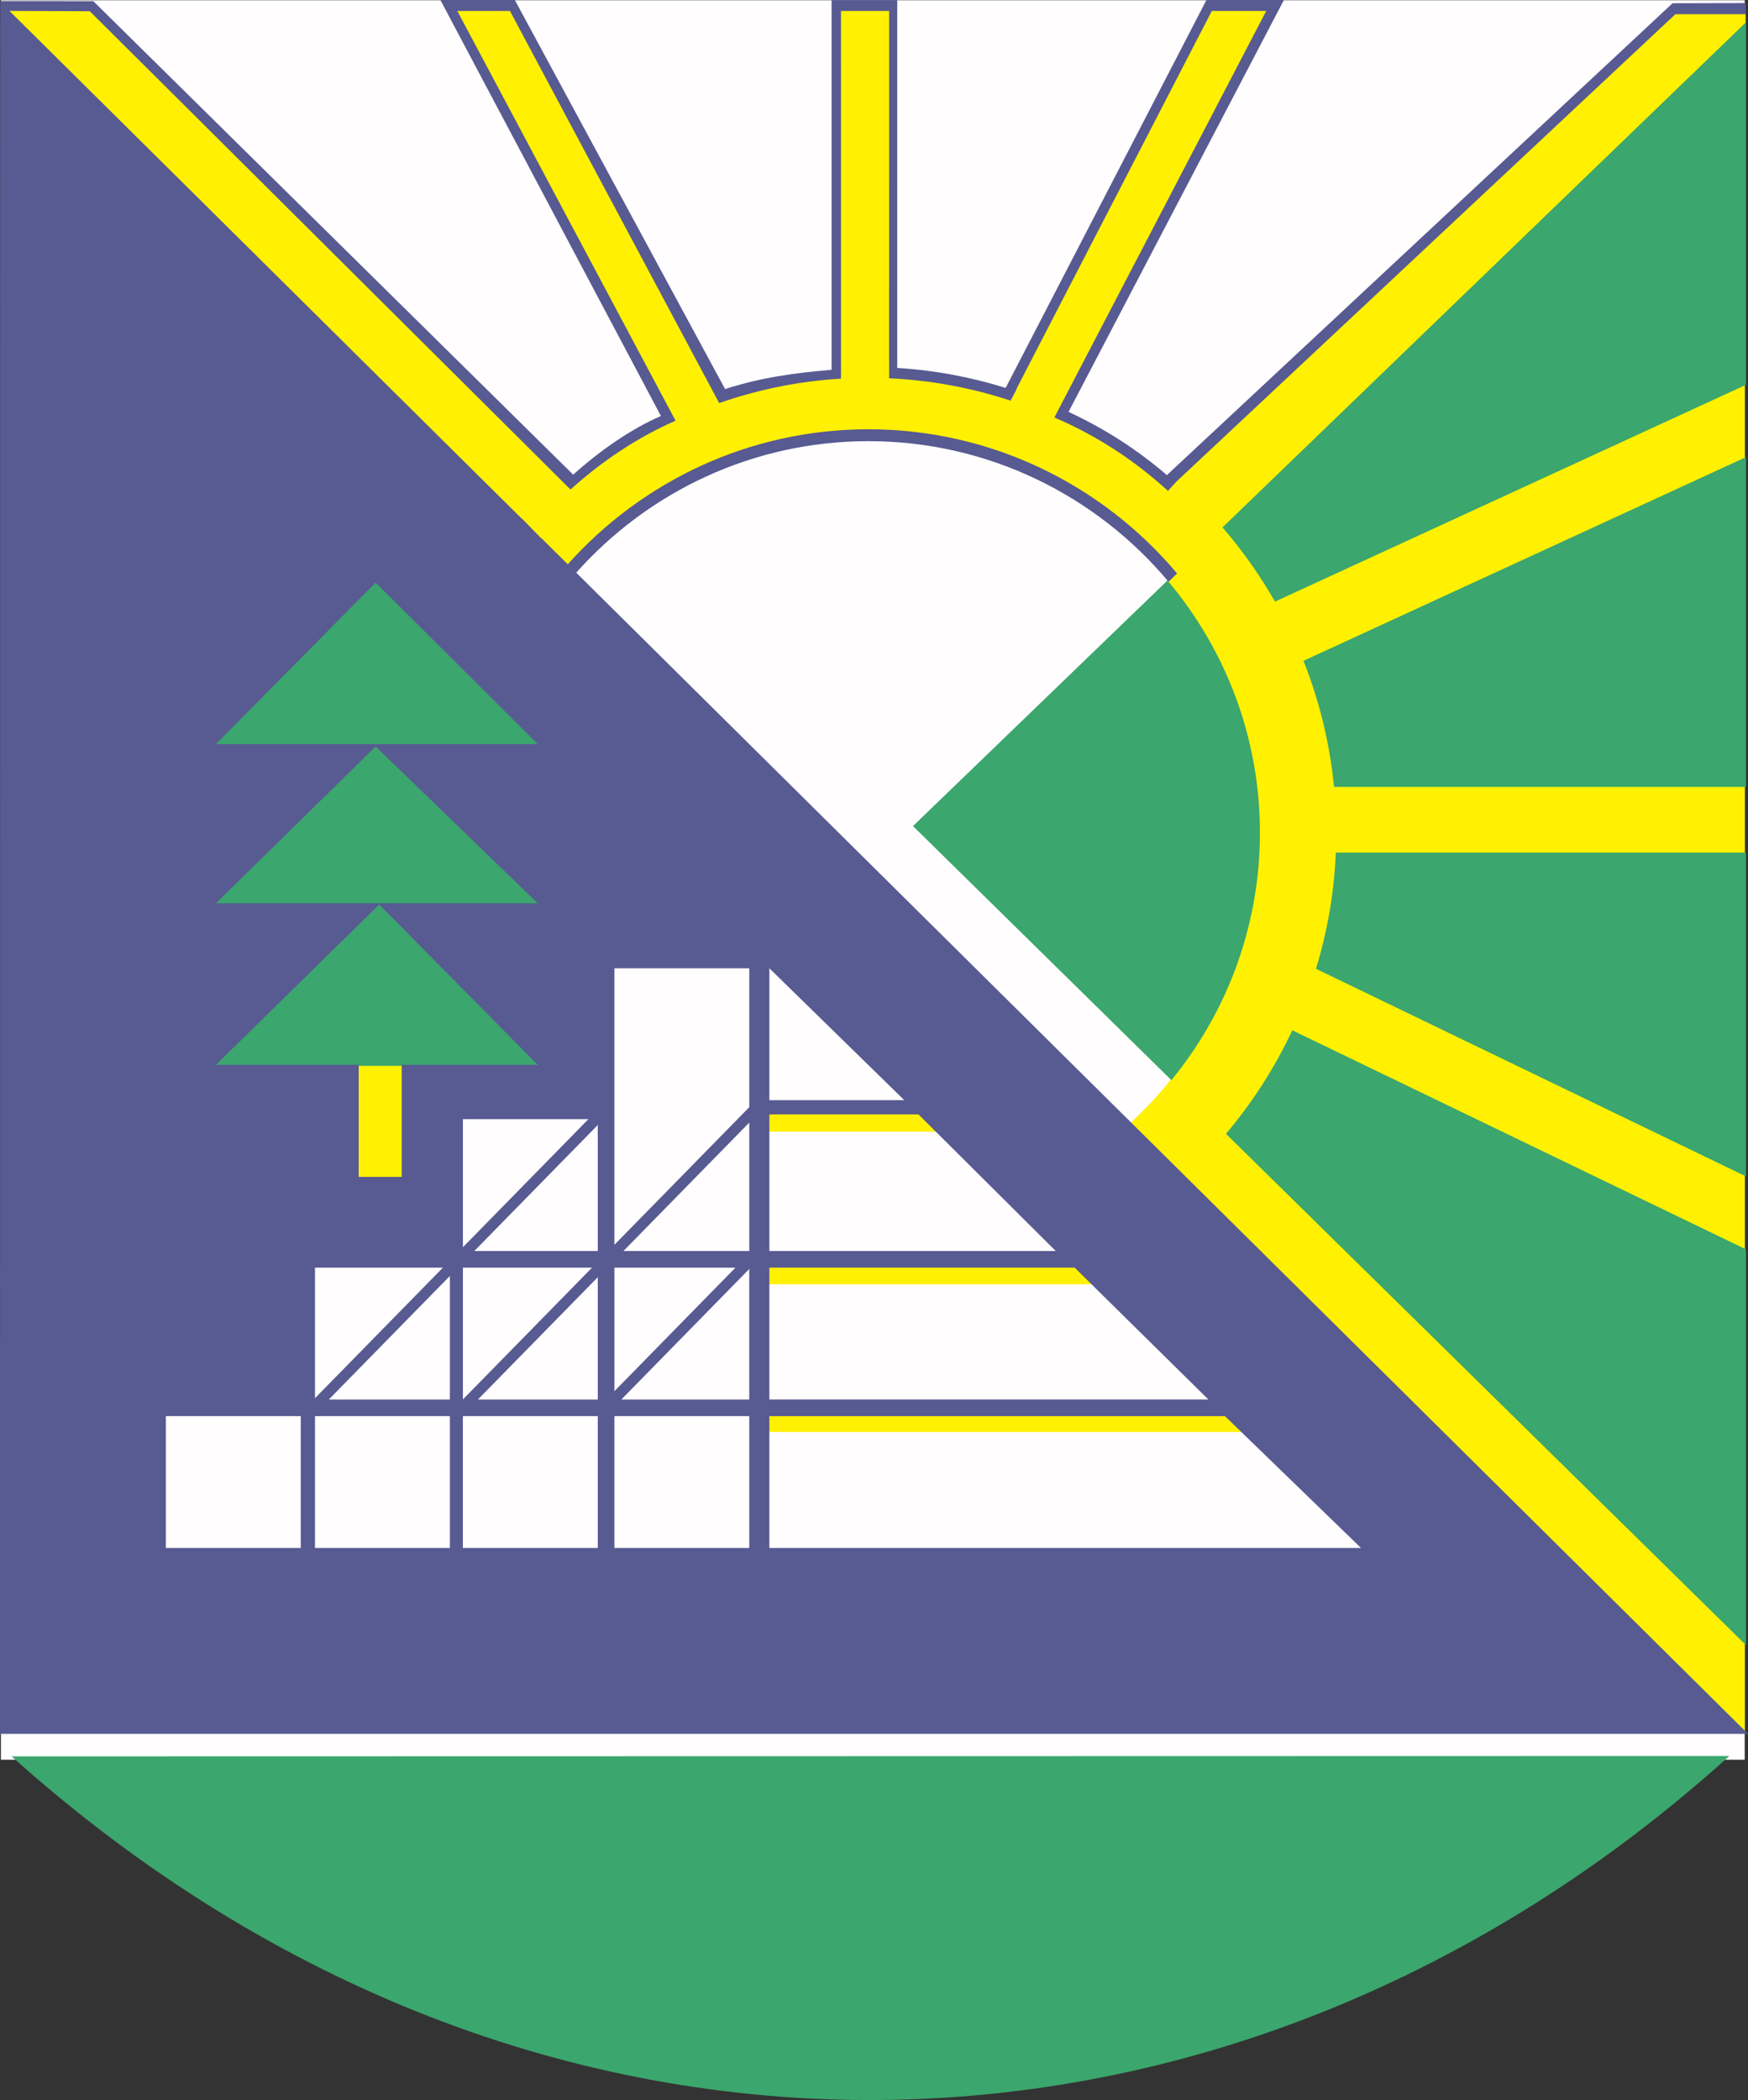
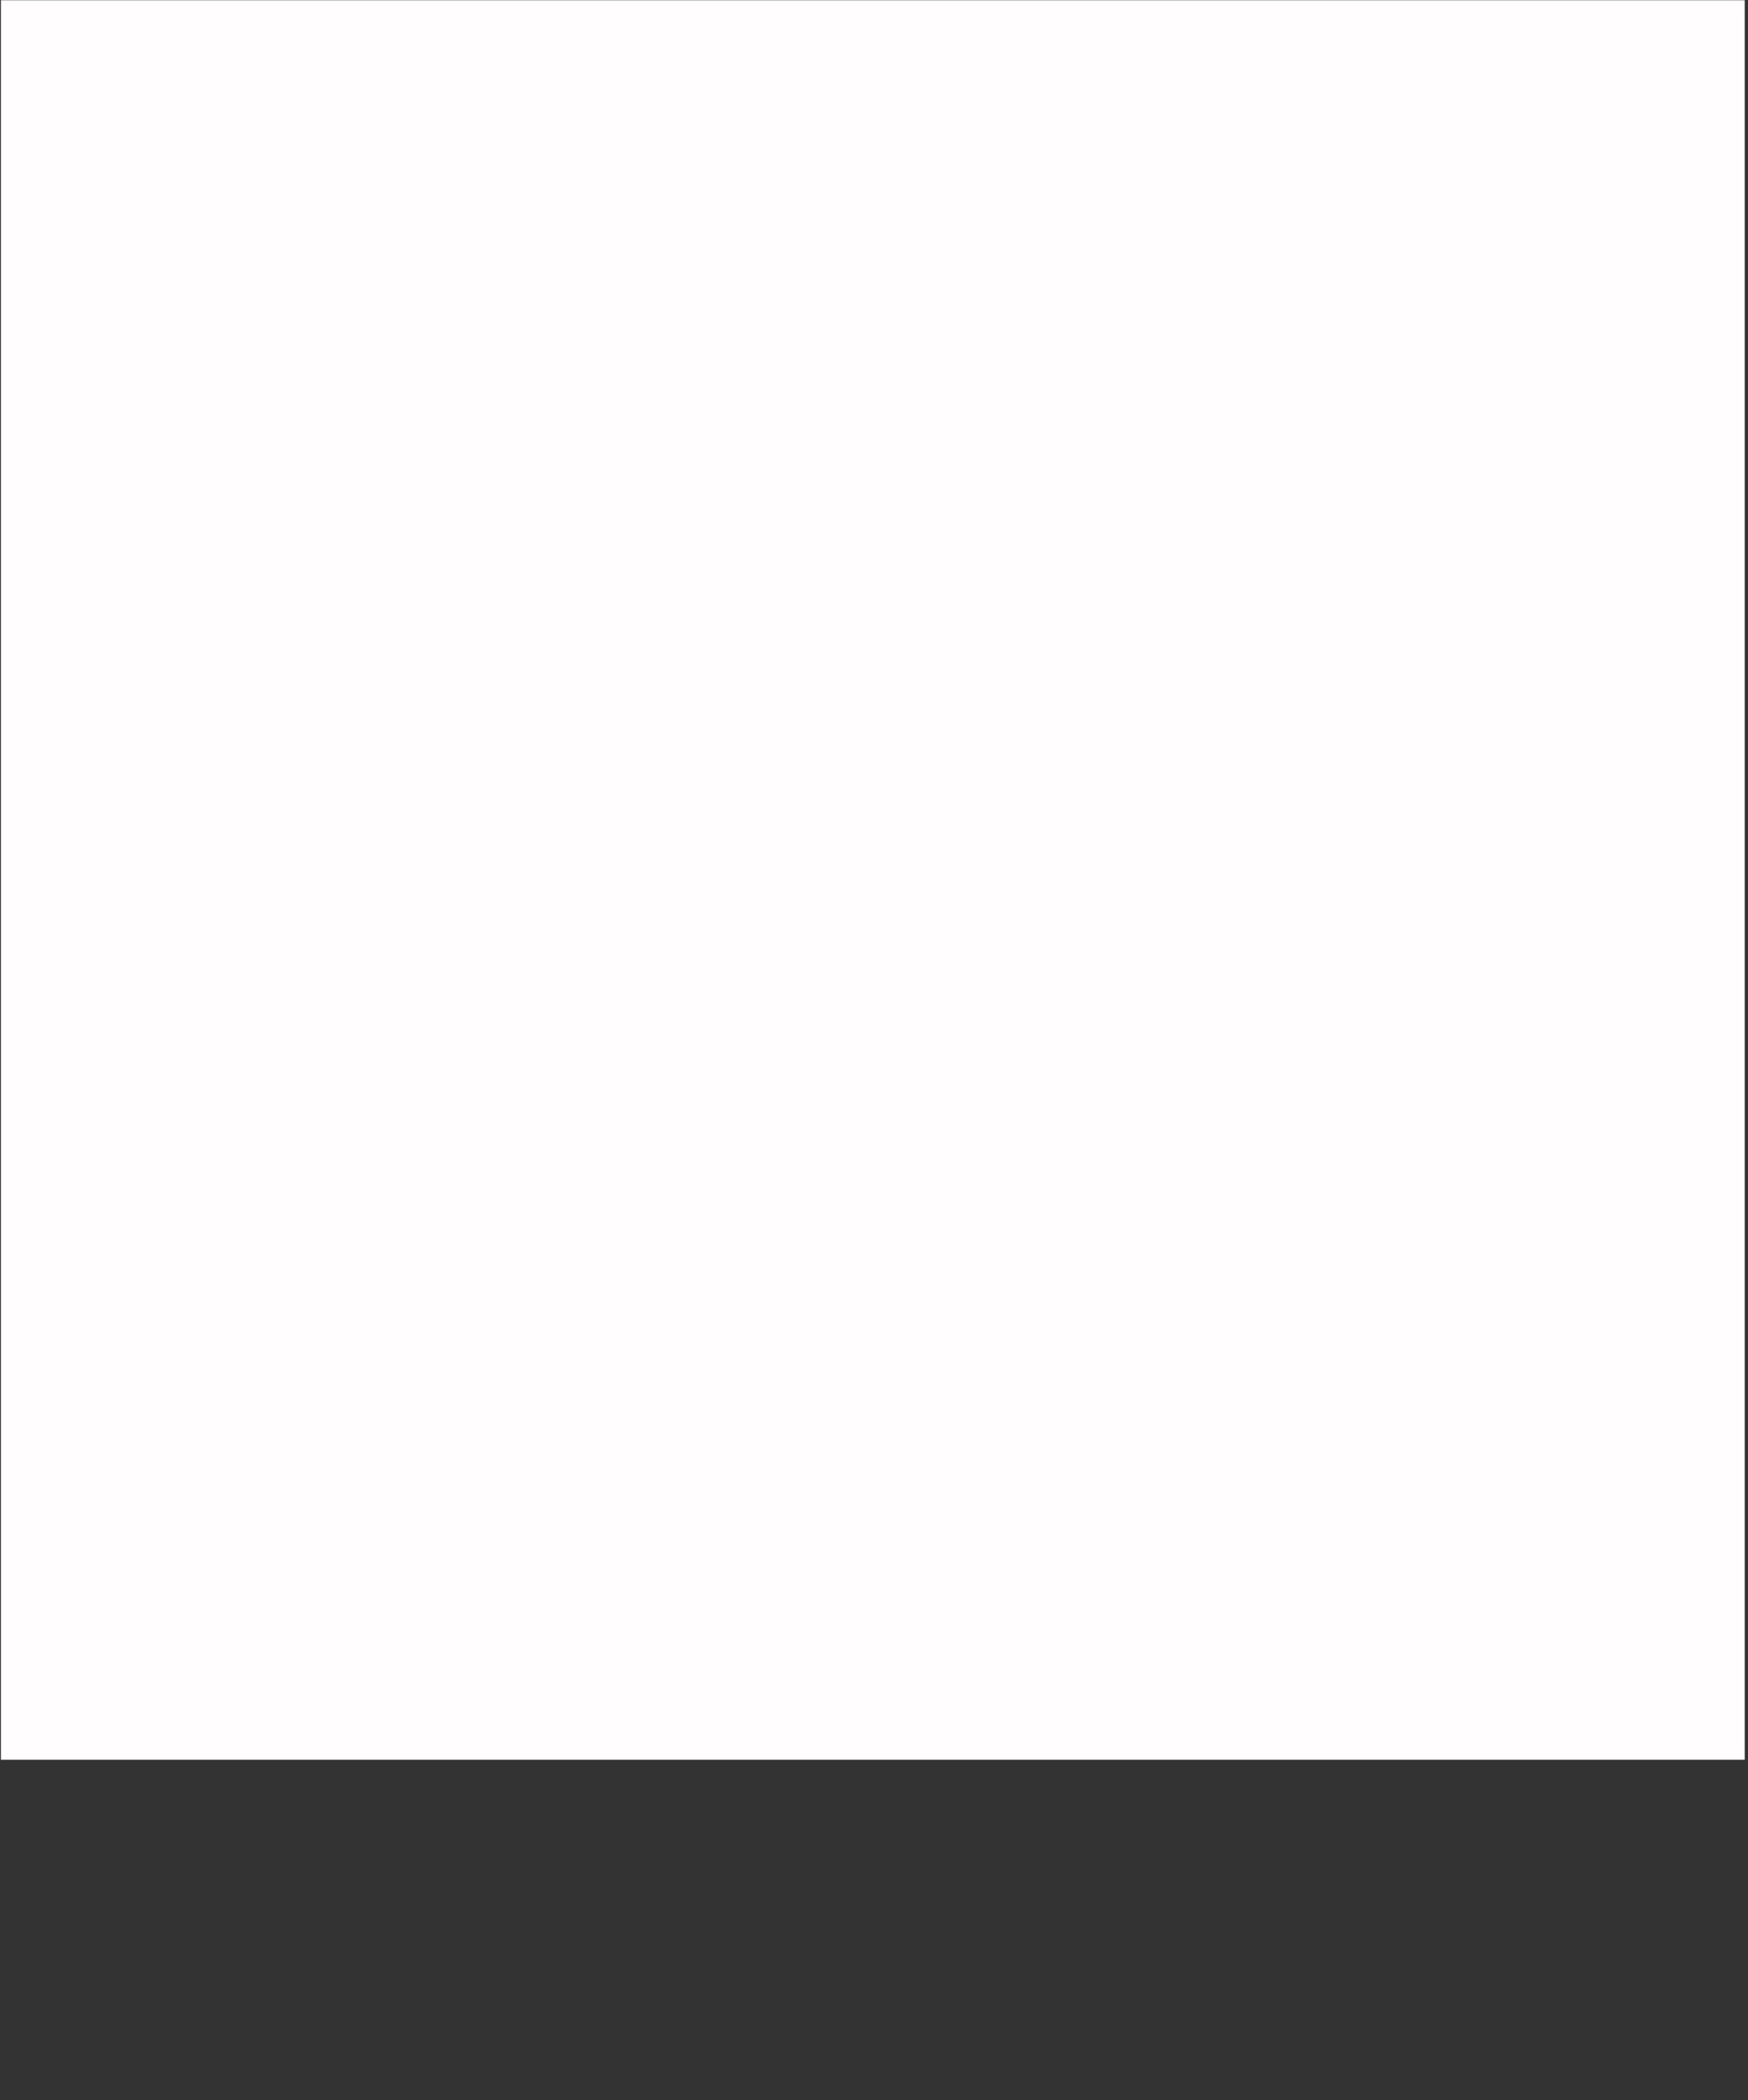
<svg width="538.883" height="647.317">
  <rect width="100%" height="100%" fill="#333333" stroke="none" />
  <defs>
    <marker id="ArrowEnd" viewBox="0 0 10 10" refX="0" refY="5" markerUnits="strokeWidth" markerWidth="4" markerHeight="3" orient="auto">
      <path d="M 0 0 L 10 5 L 0 10 z" />
    </marker>
    <marker id="ArrowStart" viewBox="0 0 10 10" refX="10" refY="5" markerUnits="strokeWidth" markerWidth="4" markerHeight="3" orient="auto">
-       <path d="M 10 0 L 0 5 L 10 10 z" />
-     </marker>
+       </marker>
  </defs>
  <g>
    <path style="stroke:none; fill-rule:evenodd; fill:#fffdfd" d="M 0.281 542.422L 537.868 542.422L 537.868 0.074L 0.281 0.074L 0.281 542.422z" />
-     <path style="stroke:none; fill-rule:evenodd; fill:#fff101" d="M 537.883 534.238L 537.883 115.218L 538.164 3.179L 516.321 3.179L 359.825 148.828L 344.575 136.957L 328.008 127.265L 392.7 1.867L 373.664 1.492L 310.965 121.113L 293.973 116.902L 275.325 114.547L 274.996 1.785L 258.02 1.781L 258.11 115.332L 239.293 117.957L 223.11 122.683L 157.95 2.148L 139.149 2.457L 206.067 128.566L 190.578 137.238L 176.258 148.687L 28.238 2.179L 0.973 2.843L 159.153 161.234L 174.192 176.05L 186.672 164.269L 203.02 152.027L 223.407 142.332L 245.223 136.261L 264.864 134.445L 280.586 134.316L 306.473 139.961L 334.149 153.527L 359.758 175.578L 359.762 180.179L 376.5 206.379L 386 236.941L 387.446 261.449L 385.606 279.129L 380.481 297.351L 370.286 317.41L 361.2 332.382C 357.371 337.488 352.621 342.293 347.61 347.007L 528.84 530.746L 537.883 534.234L 537.883 534.238zM 236.246 343.359L 293.149 343.359L 293.149 348.828L 236.246 348.828L 236.246 343.359zM 236.246 390.406L 338.278 390.406L 338.278 395.875L 236.246 395.875L 236.246 390.406zM 236.028 435.925L 384.282 435.925L 384.282 441.394L 236.028 441.394L 236.028 435.925zM 109.532 364.035L 124.969 364.035L 124.969 326.273L 109.532 326.273" />
-     <path style="stroke:none; fill-rule:evenodd; fill:#3ba66d" d="M 359.918 178.925C 377.684 199.949 388.418 227.089 388.418 256.66C 388.418 285.554 378.168 312.14 361.125 332.949L 281.457 254.629L 359.922 178.925L 359.918 178.925zM 538.254 262.8L 411.821 262.8C 411.297 275.203 409.192 287.211 405.703 298.621L 538.254 362.621L 538.254 262.797L 538.254 262.8zM 411.262 242.558L 538.254 242.558L 538.254 140.906L 401.844 203.687C 406.703 215.922 409.934 228.968 411.262 242.558zM 398.407 317.578L 538.254 385.101L 538.254 507.082L 377.946 349.488C 386.086 339.847 392.989 329.129 398.403 317.578L 398.407 317.578zM 538.254 118.621L 393.063 185.441C 388.407 177.293 382.977 169.629 376.879 162.566L 538.258 6.863L 538.258 118.621L 538.254 118.621zM 533.114 541.277C 380.2 679.457 164.563 685.796 3.578 541.386L 533.114 541.277zM 59.695 229.23L 115.45 174.324L 169.45 229.582L 169.797 328.484L 63.691 328.609L 59.691 229.23" />
-     <path style="stroke:none; fill-rule:evenodd; fill:#585a92" d="M 2.91 3.363L 27.684 3.465L 175.883 150.89C 185.512 142.175 196.614 134.757 208.266 129.679L 140.985 3.379L 157.207 3.379L 221.711 124.242C 233.594 120.093 246.2 117.5 259.278 116.718L 259.266 3.379L 274.102 3.379L 274.09 112.004L 274.098 112.004L 274.098 116.609C 287.118 117.195 299.684 119.574 311.555 123.5L 313.442 119.898C 313.414 119.89 313.387 119.882 313.36 119.871L 373.59 3.379L 390.356 3.379L 325.047 128.687C 337.965 134.191 349.832 141.937 360.059 151.312L 362.766 148.359L 516.489 4.382L 538.203 4.382L 538.223 0.949L 515.614 1L 359.739 146.449C 350.446 138.468 340.473 132.089 329.414 126.961L 395.809 0L 371.93 0L 310.028 119.566C 299.286 116.234 288.243 114.129 276.606 113.418L 276.606 0.031L 256.368 0.031L 256.368 114.007C 244.934 114.902 234.075 116.5 223.532 119.929L 158.711 0L 135.762 0L 203.75 128.23C 194.614 132.168 185 138.871 176.703 146.308L 28.766 0.359L 0.059 0.339L 0 534.441L 538.883 534.441L 177.645 176.523C 199.774 151.668 231.981 135.984 267.735 135.984C 304.813 135.984 338.075 152.859 360.243 179.316L 362.879 176.765C 340.039 149.625 305.848 132.32 267.735 132.32C 230.965 132.32 197.828 148.425 175.039 173.941L 166.758 165.738L 166.703 165.789L 160.977 159.898C 160.961 159.914 160.946 159.933 160.93 159.953L 2.918 3.371L 2.91 3.363zM 110.586 362.757L 123.836 362.757L 123.836 328.234L 165.786 328.234L 116.903 278.804L 66.562 328.234L 110.582 328.234L 110.582 362.757L 110.586 362.757zM 66.562 229.367L 115.809 179.57L 165.786 229.367L 66.559 229.367L 66.562 229.367zM 66.562 278.429L 115.809 230.097L 165.786 278.429L 66.559 278.429L 66.562 278.429zM 181.391 344.972L 142.707 384.449L 142.707 344.972L 181.391 344.972zM 146.219 385.621L 184.289 346.769L 184.289 385.621L 146.219 385.621zM 237.192 298.472L 278.778 339.117L 237.192 339.117L 237.192 298.472zM 230.989 341.273L 189.403 383.711L 189.403 298.472L 230.989 298.472L 230.989 341.273zM 192.192 385.621L 230.989 346.027L 230.989 385.621L 192.192 385.621zM 237.192 343.511L 283.157 343.511L 325.473 385.617L 237.192 385.617L 237.192 343.511zM 182.508 390.746L 142.707 431.363L 142.707 390.746L 182.508 390.746zM 147.336 431.39L 184.289 393.679L 184.289 431.39L 147.336 431.39zM 226.723 390.746L 189.407 428.828L 189.407 390.746L 226.723 390.746zM 191.551 431.39L 230.985 391.148L 230.985 431.39L 191.551 431.39zM 237.192 390.746L 331.309 390.746L 372.532 431.386L 237.188 431.386L 237.188 390.746L 237.192 390.746zM 136.536 390.746L 97.106 430.984L 97.106 390.746L 136.536 390.746zM 101.368 431.39L 138.688 393.304L 138.688 431.39L 101.368 431.39zM 142.703 436.515L 184.289 436.515L 184.289 477.156L 142.703 477.156L 142.703 436.515zM 189.403 436.515L 230.989 436.515L 230.989 477.156L 189.403 477.156L 189.403 436.515zM 237.192 436.515L 377.641 436.515L 419.59 477.156L 237.188 477.156L 237.188 436.515L 237.192 436.515zM 97.106 436.515L 138.692 436.515L 138.692 477.156L 97.106 477.156L 97.106 436.515zM 51.137 436.515L 92.723 436.515L 92.723 477.156L 51.137 477.156" />
  </g>
</svg>